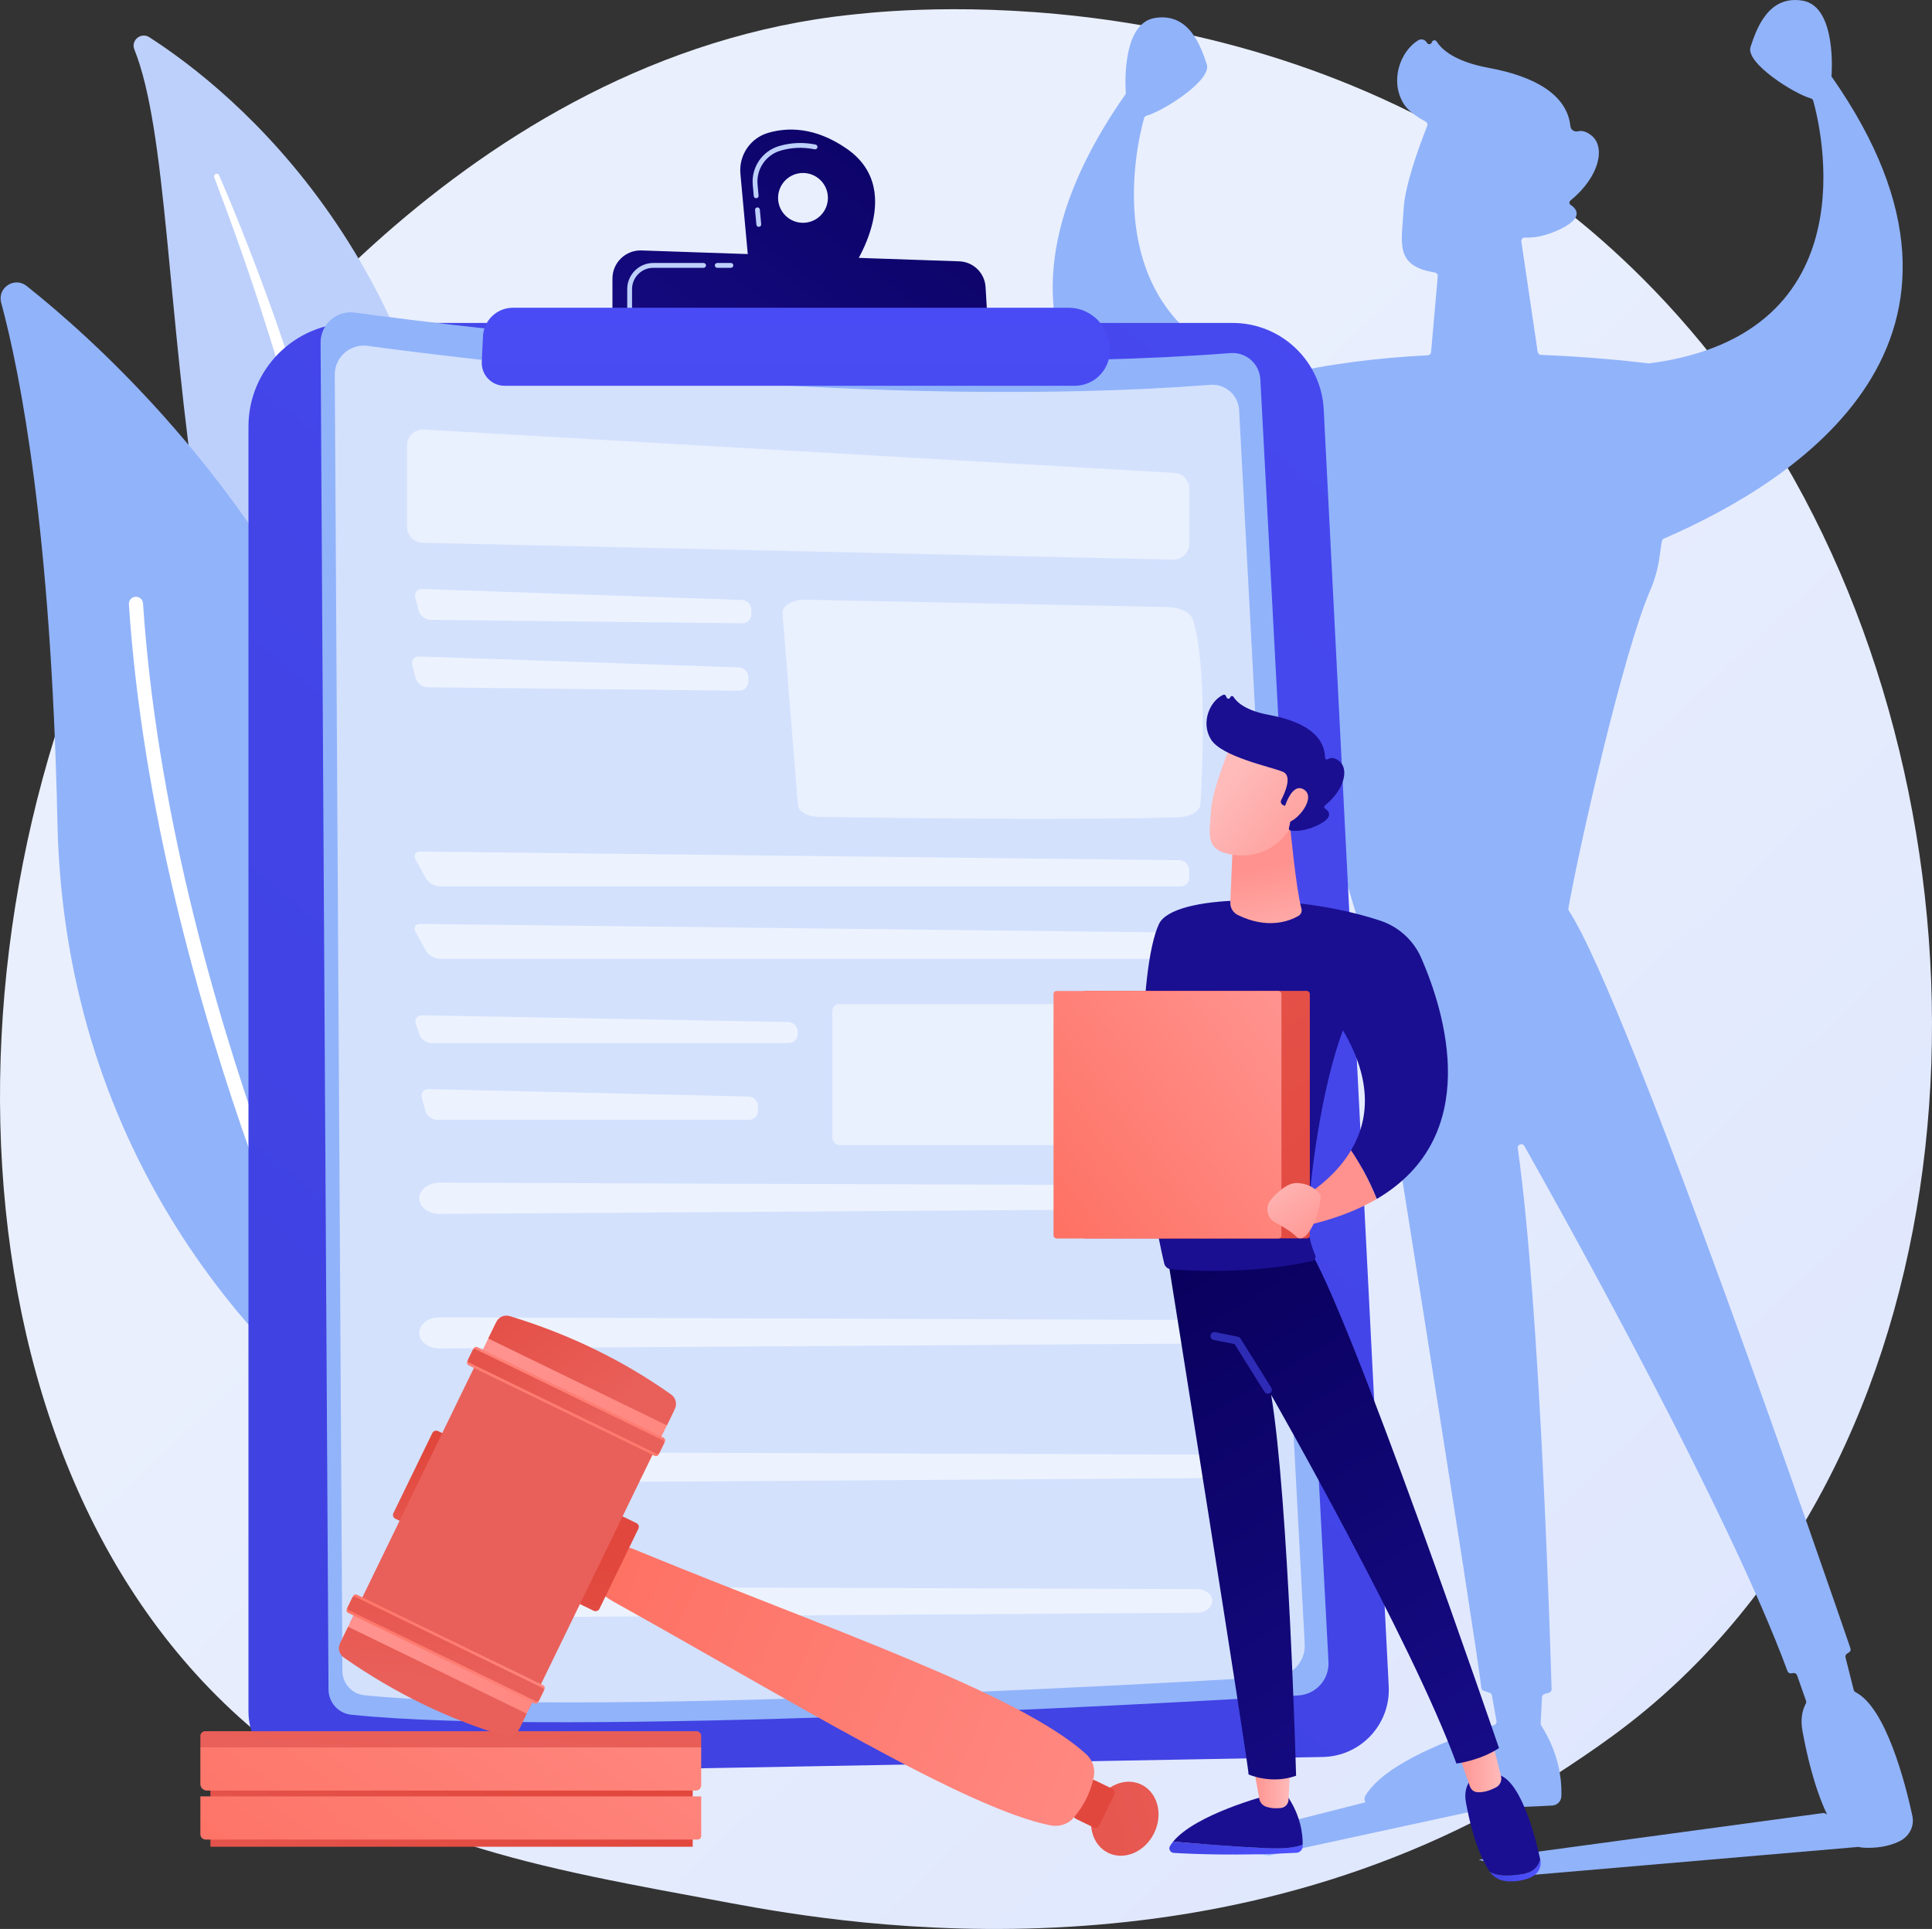
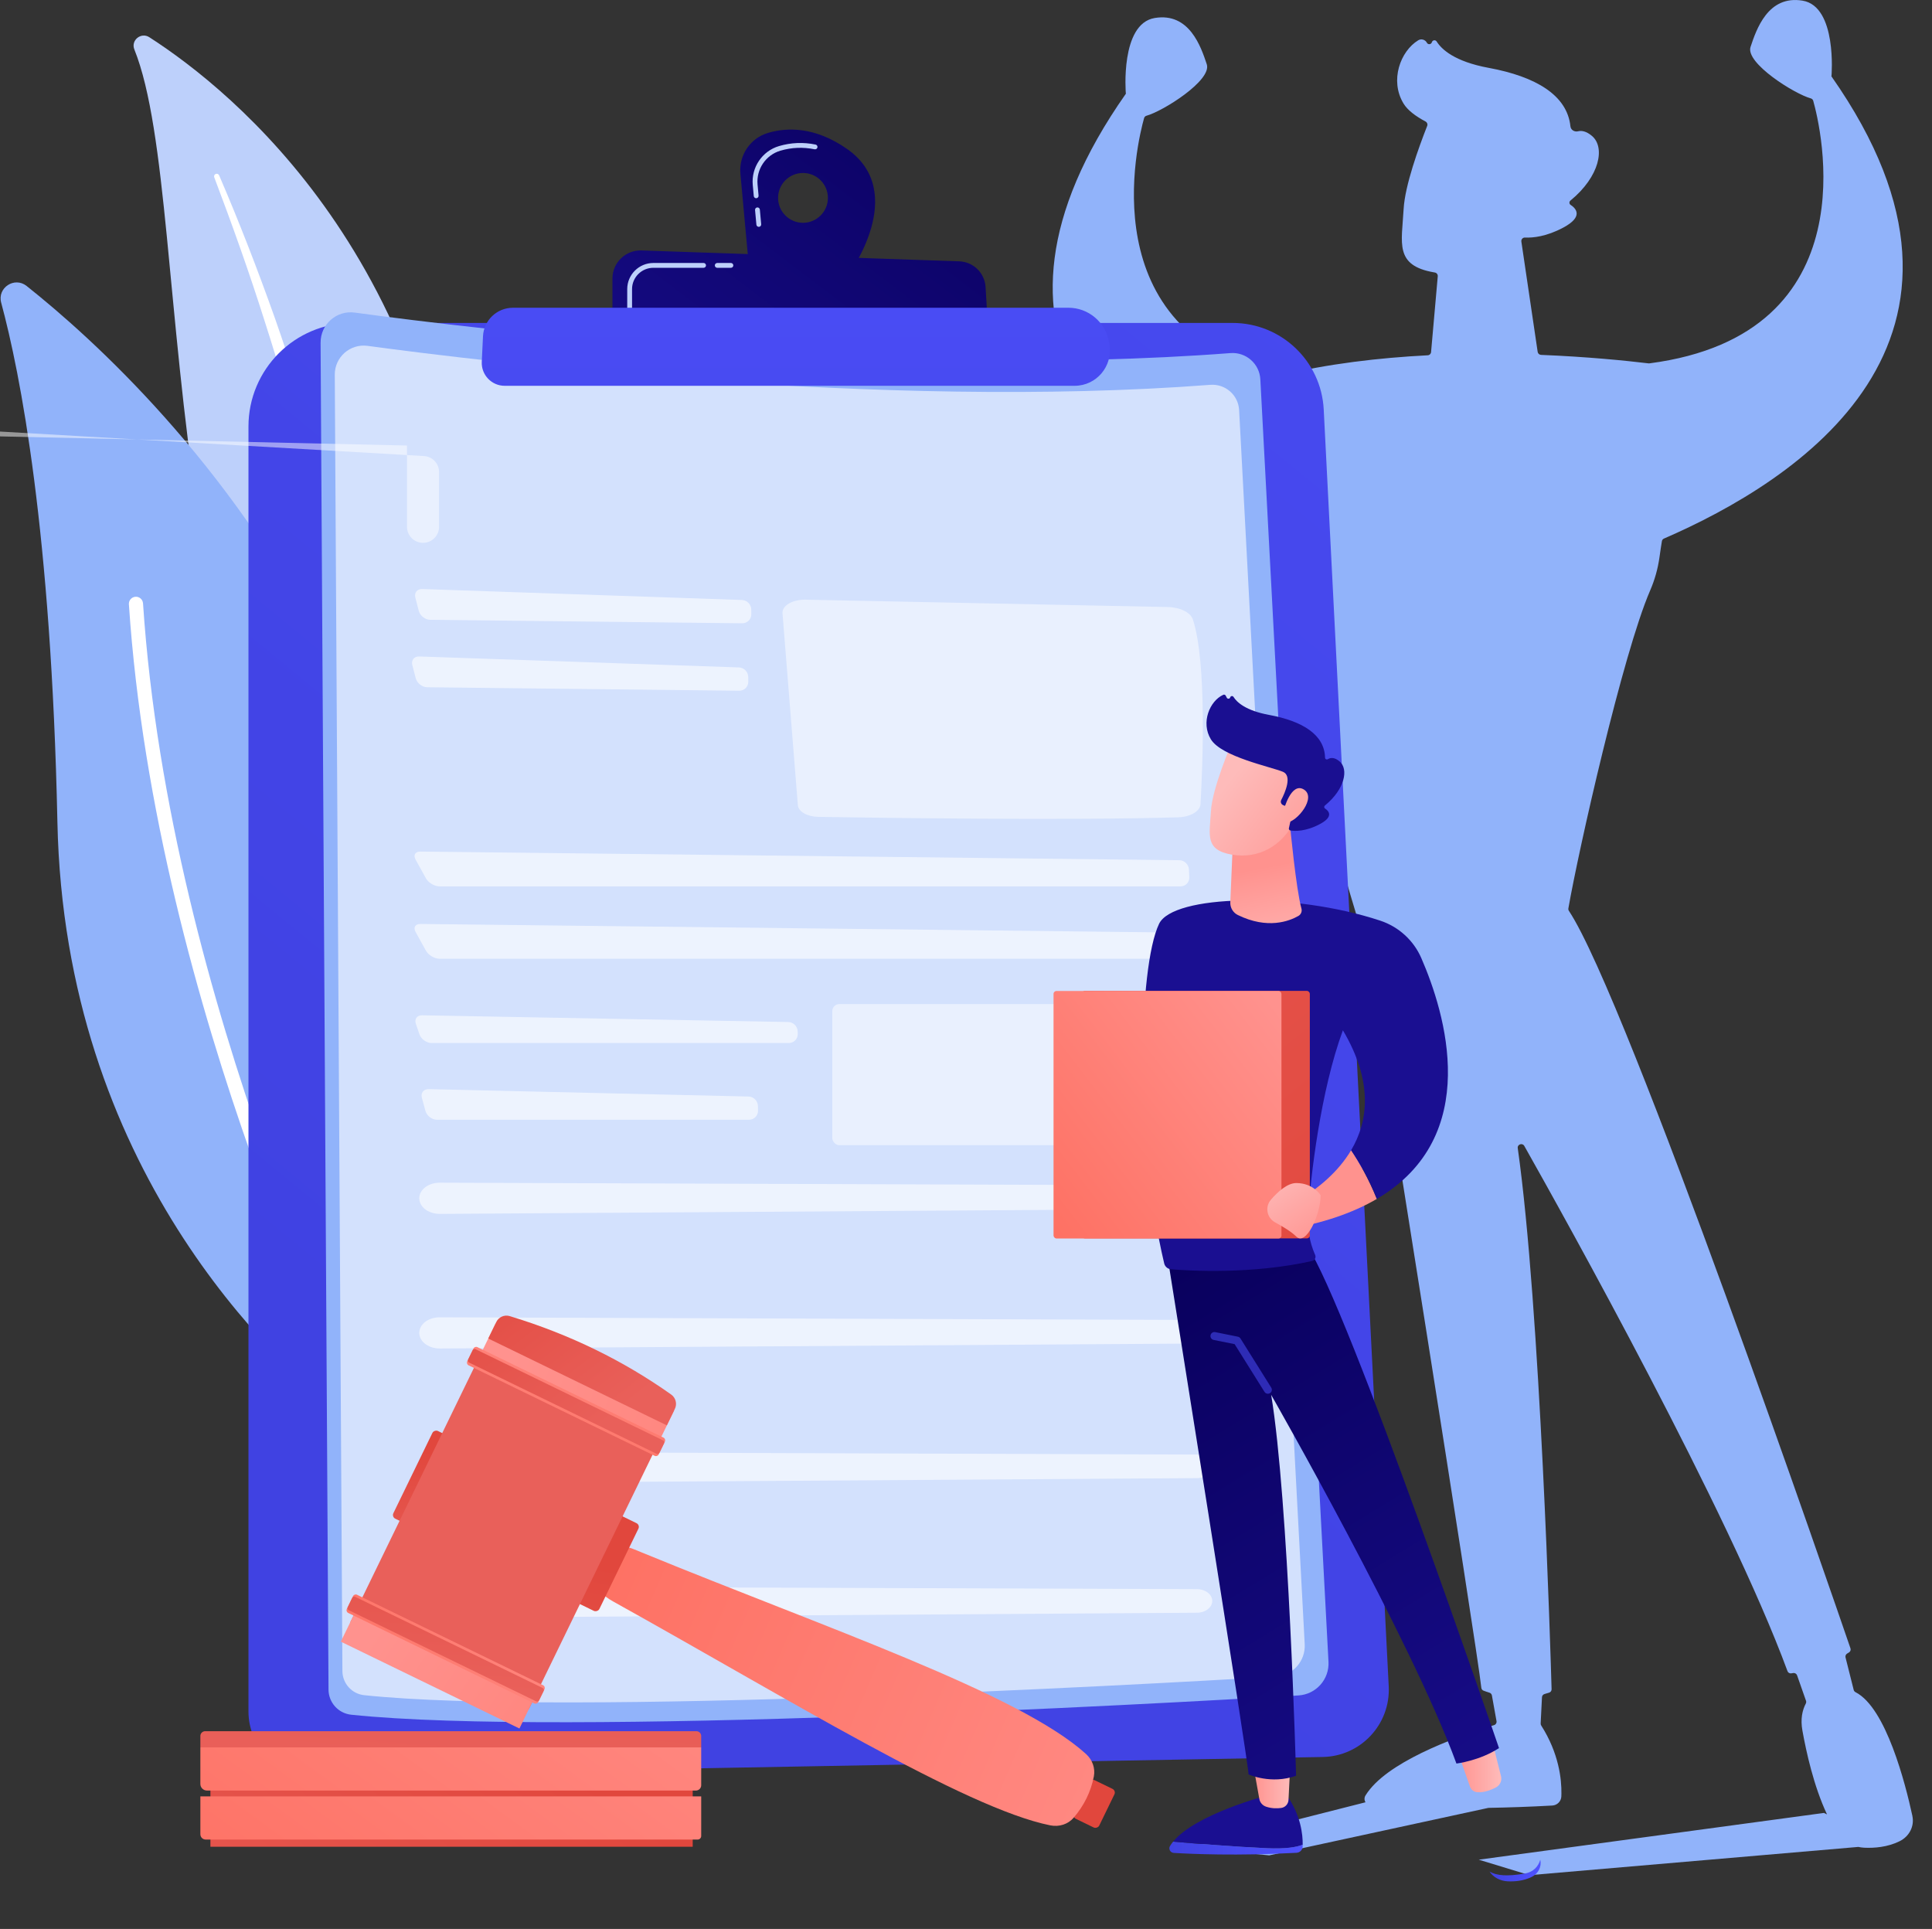
<svg xmlns="http://www.w3.org/2000/svg" xmlns:xlink="http://www.w3.org/1999/xlink" viewBox="0 0 2803.53 2799">
  <rect x="0" y="0" width="2803.53" height="2799" fill="#333333" stroke="none" />
  <defs>
    <style>
      .cls-1 {
        fill: url(#linear-gradient-2);
      }

      .cls-2, .cls-3, .cls-4, .cls-5 {
        fill: #fff;
      }

      .cls-6 {
        fill: url(#linear-gradient-17);
      }

      .cls-7 {
        fill: url(#linear-gradient-32);
      }

      .cls-7, .cls-8, .cls-5 {
        opacity: .6;
      }

      .cls-9 {
        fill: url(#linear-gradient-15);
      }

      .cls-10 {
        fill: url(#linear-gradient-18);
      }

      .cls-11 {
        fill: url(#linear-gradient-40);
      }

      .cls-12 {
        fill: url(#linear-gradient-28);
      }

      .cls-13 {
        fill: url(#linear-gradient-14);
      }

      .cls-14 {
        fill: url(#linear-gradient-36);
      }

      .cls-15 {
        fill: url(#linear-gradient-20);
      }

      .cls-16 {
        fill: url(#linear-gradient-6);
      }

      .cls-17 {
        isolation: isolate;
      }

      .cls-3 {
        opacity: .49;
      }

      .cls-18 {
        fill: url(#linear-gradient-35);
      }

      .cls-19 {
        fill: url(#linear-gradient-11);
      }

      .cls-20 {
        fill: url(#linear-gradient-39);
      }

      .cls-21 {
        fill: url(#linear-gradient-10);
      }

      .cls-22 {
        fill: #91b3fa;
      }

      .cls-4 {
        mix-blend-mode: soft-light;
      }

      .cls-23 {
        fill: url(#linear-gradient-37);
      }

      .cls-24 {
        fill: url(#linear-gradient-16);
      }

      .cls-25 {
        fill: url(#linear-gradient-31);
      }

      .cls-26 {
        fill: url(#linear-gradient-21);
      }

      .cls-27 {
        fill: url(#linear-gradient-25);
      }

      .cls-28 {
        fill: url(#linear-gradient-5);
      }

      .cls-29 {
        fill: url(#linear-gradient-34);
      }

      .cls-30 {
        fill: url(#linear-gradient-7);
      }

      .cls-31 {
        fill: url(#linear-gradient-24);
      }

      .cls-32 {
        fill: url(#linear-gradient-9);
      }

      .cls-33 {
        fill: url(#linear-gradient-22);
      }

      .cls-34 {
        fill: url(#linear-gradient-3);
      }

      .cls-35 {
        fill: url(#linear-gradient);
      }

      .cls-36 {
        fill: url(#linear-gradient-27);
      }

      .cls-37 {
        fill: url(#linear-gradient-33);
      }

      .cls-38 {
        fill: url(#linear-gradient-38);
      }

      .cls-39 {
        fill: url(#linear-gradient-29);
      }

      .cls-40 {
        fill: url(#linear-gradient-30);
      }

      .cls-41 {
        fill: #bdd0fb;
      }

      .cls-42 {
        fill: url(#linear-gradient-23);
      }

      .cls-43 {
        fill: url(#linear-gradient-19);
      }

      .cls-44 {
        fill: url(#linear-gradient-4);
      }

      .cls-45 {
        fill: url(#linear-gradient-8);
      }

      .cls-46 {
        fill: url(#linear-gradient-12);
      }

      .cls-47 {
        fill: url(#linear-gradient-13);
      }

      .cls-48 {
        fill: url(#linear-gradient-26);
      }
    </style>
    <linearGradient id="linear-gradient" x1="3059.74" y1="3253.31" x2="1082.99" y2="1149.03" gradientUnits="userSpaceOnUse">
      <stop offset="0" stop-color="#dae3fe" />
      <stop offset="1" stop-color="#e9effd" />
    </linearGradient>
    <linearGradient id="linear-gradient-2" x1="3612.58" y1="-1429.11" x2="695.96" y2="2125.52" gradientUnits="userSpaceOnUse">
      <stop offset="0" stop-color="#4f52ff" />
      <stop offset="1" stop-color="#4042e2" />
    </linearGradient>
    <linearGradient id="linear-gradient-3" x1="1371.55" y1="25.26" x2="783.79" y2="798.44" gradientUnits="userSpaceOnUse">
      <stop offset="0" stop-color="#09005d" />
      <stop offset="1" stop-color="#1a0f91" />
    </linearGradient>
    <linearGradient id="linear-gradient-4" x1="1436.02" y1="74.27" x2="848.26" y2="847.45" xlink:href="#linear-gradient-3" />
    <linearGradient id="linear-gradient-5" x1="1154.81" y1="-194.22" x2="1154.81" y2="1486.16" xlink:href="#linear-gradient-2" />
    <linearGradient id="linear-gradient-6" x1="731.51" y1="2493.29" x2="283.78" y2="3108.93" gradientUnits="userSpaceOnUse">
      <stop offset="0" stop-color="#e1473d" />
      <stop offset="1" stop-color="#e9605a" />
    </linearGradient>
    <linearGradient id="linear-gradient-7" x1="1057.38" y1="2084.02" x2="435.73" y2="2935.27" gradientUnits="userSpaceOnUse">
      <stop offset="0" stop-color="#ff928e" />
      <stop offset="1" stop-color="#fe7062" />
    </linearGradient>
    <linearGradient id="linear-gradient-8" x1="1013.31" y1="2072.42" x2="391.57" y2="2923.78" xlink:href="#linear-gradient-7" />
    <linearGradient id="linear-gradient-9" x1="714.88" y1="1748.89" x2="649.49" y2="2586.71" xlink:href="#linear-gradient-6" />
    <linearGradient id="linear-gradient-10" x1="989.05" y1="-1307.72" x2="1618.66" y2="-562.18" gradientTransform="translate(223.12 3449.5)" xlink:href="#linear-gradient-6" />
    <linearGradient id="linear-gradient-11" x1="1590.87" y1="2551.39" x2="1605.08" y2="2243.82" gradientTransform="translate(3247.46 44.95) rotate(64.07)" xlink:href="#linear-gradient-6" />
    <linearGradient id="linear-gradient-12" x1="1791.49" y1="2540.55" x2="758.84" y2="2037.62" gradientTransform="translate(-19.12 279.98) rotate(-2.69)" xlink:href="#linear-gradient-7" />
    <linearGradient id="linear-gradient-13" x1="802.91" y1="2033.02" x2="698.1" y2="2437.45" gradientTransform="translate(2273.85 590.23) rotate(61.38)" xlink:href="#linear-gradient-6" />
    <linearGradient id="linear-gradient-14" x1="617.94" y1="2106.79" x2="617.01" y2="2299.38" gradientTransform="translate(2278.05 652.32) rotate(64.07)" xlink:href="#linear-gradient-6" />
    <linearGradient id="linear-gradient-15" x1="934.14" y1="1294.57" x2="837.94" y2="1735.1" gradientTransform="translate(2413.04 595.39) rotate(64.07)" xlink:href="#linear-gradient-6" />
    <linearGradient id="linear-gradient-16" x1="1186.1" y1="-1908" x2="1062.22" y2="-1117" gradientTransform="translate(-533.59 4222.88)" xlink:href="#linear-gradient-7" />
    <linearGradient id="linear-gradient-17" x1="579.02" y1="1854.09" x2="544.29" y2="2195.61" gradientTransform="translate(-19.12 279.98) rotate(-2.69)" xlink:href="#linear-gradient-6" />
    <linearGradient id="linear-gradient-18" x1="893.92" y1="2054.74" x2="372.49" y2="2193.18" gradientTransform="translate(-19.12 279.98) rotate(-2.69)" xlink:href="#linear-gradient-7" />
    <linearGradient id="linear-gradient-19" x1="595.46" y1="1852.04" x2="560.28" y2="2197.96" gradientTransform="translate(-19.12 279.98) rotate(-2.69)" xlink:href="#linear-gradient-6" />
    <linearGradient id="linear-gradient-20" x1="6475.98" y1="-1904.18" x2="6352.1" y2="-1113.18" gradientTransform="translate(-5622.95 205.72) scale(1 -1)" xlink:href="#linear-gradient-7" />
    <linearGradient id="linear-gradient-21" x1="633.42" y1="1534.5" x2="830.23" y2="1812.34" gradientTransform="translate(-19.12 279.98) rotate(-2.69)" xlink:href="#linear-gradient-6" />
    <linearGradient id="linear-gradient-22" x1="818.52" y1="1609.22" x2="719.46" y2="1903.82" gradientTransform="translate(-19.12 279.98) rotate(-2.69)" xlink:href="#linear-gradient-7" />
    <linearGradient id="linear-gradient-23" x1="593.82" y1="1560.22" x2="791.95" y2="1839.95" gradientTransform="translate(-19.12 279.98) rotate(-2.69)" xlink:href="#linear-gradient-6" />
    <linearGradient id="linear-gradient-24" x1="-668" y1="1512.59" x2="-780.7" y2="1681.64" gradientTransform="translate(1038.89) rotate(-180) scale(1 -1)" gradientUnits="userSpaceOnUse">
      <stop offset="0" stop-color="#febbba" />
      <stop offset="1" stop-color="#ff928e" />
    </linearGradient>
    <linearGradient id="linear-gradient-25" x1="-851.45" y1="2681.65" x2="-657.97" y2="2681.65" gradientTransform="translate(1038.89) rotate(-180) scale(1 -1)" xlink:href="#linear-gradient-2" />
    <linearGradient id="linear-gradient-26" x1="-658.61" y1="2357.96" x2="-702.66" y2="2494.74" gradientTransform="translate(1038.89) rotate(-180) scale(1 -1)" xlink:href="#linear-gradient-3" />
    <linearGradient id="linear-gradient-27" x1="-833.58" y1="2590.79" x2="-779.08" y2="2590.79" xlink:href="#linear-gradient-24" />
    <linearGradient id="linear-gradient-28" x1="-1196.78" y1="2714.22" x2="-1122.63" y2="2714.22" gradientTransform="translate(1038.89) rotate(-180) scale(1 -1)" xlink:href="#linear-gradient-2" />
    <linearGradient id="linear-gradient-29" x1="-1008.99" y1="2245.13" x2="-1053.04" y2="2381.91" gradientTransform="translate(1038.89) rotate(-180) scale(1 -1)" xlink:href="#linear-gradient-3" />
    <linearGradient id="linear-gradient-30" x1="-1139.67" y1="2562.37" x2="-1074.54" y2="2562.37" xlink:href="#linear-gradient-24" />
    <linearGradient id="linear-gradient-31" x1="-612.85" y1="1859.52" x2="-1168.93" y2="2770.42" gradientTransform="translate(1038.89) rotate(-180) scale(1 -1)" xlink:href="#linear-gradient-3" />
    <linearGradient id="linear-gradient-32" x1="2039.09" y1="1519.05" x2="1701.25" y2="2169.88" xlink:href="#linear-gradient-2" />
    <linearGradient id="linear-gradient-33" x1="2744.87" y1="765.88" x2="2360.02" y2="1096.72" xlink:href="#linear-gradient-3" />
    <linearGradient id="linear-gradient-34" x1="-818.8" y1="1407.34" x2="-790.58" y2="1259.18" xlink:href="#linear-gradient-24" />
    <linearGradient id="linear-gradient-35" x1="-742.44" y1="1135.51" x2="-903.45" y2="1258.72" xlink:href="#linear-gradient-24" />
    <linearGradient id="linear-gradient-36" x1="1291.11" y1="1549.46" x2="1817.72" y2="1124.12" xlink:href="#linear-gradient-3" />
    <linearGradient id="linear-gradient-37" x1="-762.41" y1="1109.41" x2="-923.43" y2="1232.62" xlink:href="#linear-gradient-24" />
    <linearGradient id="linear-gradient-38" x1="2009.4" y1="1954.63" x2="1105.65" y2="842.54" xlink:href="#linear-gradient-6" />
    <linearGradient id="linear-gradient-39" x1="1869.49" y1="1483.57" x2="1498.59" y2="1766.9" xlink:href="#linear-gradient-7" />
    <linearGradient id="linear-gradient-40" x1="-806.37" y1="1699.14" x2="-880.66" y2="1810.57" xlink:href="#linear-gradient-24" />
  </defs>
  <g class="cls-17">
    <g id="Illustration">
      <g>
-         <path class="cls-35" d="M2466.22,2409.09c-72.97,75.22-138.27,119.43-188.26,152.81-487.56,325.55-1044.89,231.72-1217.2,199.65-278.01-51.74-512.68-88.25-714.31-270.41C-111.7,2077.21-89.42,1213.72,260.67,678.83c41.51-63.42,391.07-581.58,949.61-654.59,13.66-1.79,23.85-2.8,32.78-3.75,86.4-9.15,621.84-57.43,1058.43,308.34,62.5,52.36,163.07,146.8,256.33,290.84,341.02,526.67,342.1,1342.38-91.59,1789.41Z" />
        <path class="cls-22" d="M2775.09,2635.05c-.03-.12-.05-.24-.08-.37-9.93-45.92-38.03-156.58-82.38-179.23-1.34-.69-2.36-1.87-2.73-3.33l-11.85-47.14c-.55-2.2,.42-4.47,2.37-5.64,.9-.54,1.8-1.08,2.69-1.64,2-1.24,2.85-3.7,2.09-5.93-22.16-64.67-323.6-942.07-408.56-1070.08-.71-1.07-.98-2.3-.77-3.57,14.65-84.1,79-369.74,118.64-461.26,6.6-15.23,11.13-31.24,13.47-47.68,1.35-9.54,2.75-18.97,3.62-23.96,.29-1.68,1.39-3.06,2.95-3.73,193.02-83.66,512.22-287.24,242.98-670.79,.11-.39,.18-.67,.18-.67,0,0,8.39-100.7-41.96-109.09-50.35-8.39-67.13,41.96-75.53,67.13-7.77,23.29,63.46,68.12,87.46,74.69,1.71,.47,3.02,1.78,3.5,3.48,10.04,35.53,85.84,338.7-237.68,381-.42,.06-.84,.06-1.27,.01-33.9-4.06-89.24-9.62-156.04-12.31-2.45-.1-4.52-1.93-4.88-4.35l-23.66-160.05c-.47-3.16,2.03-6,5.22-5.85,11.48,.53,31.06-1.33,55.59-14.44,29.89-15.98,18.36-27.97,10.62-33-2.2-1.43-2.21-4.6-.19-6.26,42.69-34.94,50.66-77.41,31.18-93.79-8.29-6.97-15.03-7.96-20.09-6.71-5.23,1.29-10.59-1.91-11.15-7.27-4.74-45.34-50.62-72.21-118.57-84.75-49.89-9.21-68.55-27.14-75.46-38.2-1.79-2.86-6.09-2.23-7.03,1.01-.98,3.37-5.56,3.84-7.21,.74-2.41-4.56-8.18-6.26-12.57-3.58-25.9,15.79-41.64,58.37-21.32,91.8,5.93,9.75,17.55,18.4,31.92,26.06,2.3,1.23,3.37,3.95,2.41,6.38-12.37,31.38-32.3,86.5-34.19,120.54-2.77,49.71-13.48,81.97,44,91.97,.42,.07,.84,.14,1.25,.21,2.65,.44,4.51,2.82,4.28,5.49l-9.71,110c-.22,2.53-2.26,4.51-4.8,4.64-70.87,3.64-144.96,12.31-214.84,29.23-.77,.18-1.58,.19-2.35,.01-273.42-62.68-203.97-339.71-194.44-373.4,.48-1.69,1.77-2.98,3.47-3.44,23.97-6.56,95.24-51.39,87.48-74.69-8.39-25.18-25.18-75.53-75.53-67.13-50.35,8.39-41.96,109.09-41.96,109.09,0,0,.07,.28,.18,.67-251.06,357.65-3.63,551.46,190.89,645.56,1.69,.82,2.78,2.49,2.85,4.37l.76,19.01c.51,12.64,2.38,25.16,5.6,37.4,20.12,76.47,98.24,371.46,143.33,514.24,0,0,.39,.07,1.09,.19,20.04,125.34,165.16,1033.9,171.19,1092.39,.2,1.9,1.43,3.49,3.22,4.18,1.99,.76,4.91,1.81,8.6,2.92,1.83,.55,3.2,2.1,3.54,3.99l6.69,37.29c.46,2.55-1.04,5.03-3.52,5.79-43.48,13.2-142.83,47.27-179.96,92.82-2.5,3.06-4.79,6.16-6.69,9.32-1.95,3.25-1.7,6.94-.01,9.84l-257.55,65.41,117.92,11.6,318.04-68.92c28.69-.51,59.79-1.55,92.67-3.38,7.12-.4,12.85-6.04,13.16-13.08,.06-1.32,.1-2.75,.12-4.25,.31-20.75-3.61-58.46-29.32-98.79-.56-.88-.85-1.93-.8-2.98l1.92-38.09c.11-2.23,1.66-4.09,3.82-4.67,2.21-.6,4.44-1.27,6.68-2,2.12-.7,3.51-2.73,3.44-4.95-1.37-48.3-16.33-553.91-49.09-785.07-.79-5.58,6.72-8.14,9.49-3.24,59.56,105.58,297.18,531.91,381.91,762.06,.85,2.3,3.15,3.64,5.57,3.25,.78-.13,1.66-.28,2.63-.45,2.46-.44,4.9,.98,5.73,3.34l12.95,36.92c.48,1.36,.33,2.84-.34,4.13-4.89,9.35-7.97,22.21-4.86,39.25,5.65,31.07,16.26,80.09,35.66,121.44l-4.54-2.08-500.79,67.83,73.66,22.47,477.11-40.99c2.74,.57,5.54,1,8.39,1.14,14.85,.71,33.98-.76,51.47-9.38,14.47-7.13,21.72-22.14,18.59-36.62Z" />
        <g>
          <path class="cls-41" d="M194.95,71.73c-5.33-13.25,9.7-25.47,21.71-17.74,121.91,78.45,425.47,324.72,457.33,846.94,39.97,655.21,216.54,864.44,408.98,976.47,0,0-240.55-25.04-427.83-235.86C195.32,1123.91,289.65,307.24,194.95,71.73Z" />
          <path class="cls-4" d="M310.91,257.31c26.14,68.94,50.92,138.37,73.11,208.6,22.56,70.1,42.99,140.85,61.18,212.14,17.92,71.35,34.49,143.03,48,215.3,13.83,72.21,24.54,144.93,35.05,217.98,10.9,72.95,21.47,146.51,39.6,219.2,18.03,72.56,45,144.13,84.26,208.66,9.8,16.08,19.94,32.04,30.91,47.24,10.7,15.41,22.08,30.36,33.72,45.09,23.44,29.36,48.87,57.22,76.26,83.06,54.9,51.55,117.62,94.7,184.21,128.73,7.01,3.58,15.59,.8,19.18-6.21,3.52-6.88,.9-15.29-5.83-18.98l-.05-.03c-15.96-8.73-31.81-17.64-47.2-27.22-7.77-4.67-15.33-9.67-22.97-14.53-7.45-5.14-15.1-10-22.38-15.37-29.48-20.97-57.45-43.99-83.59-68.97-52.45-49.64-97.76-107.37-135.37-168.94-18.46-31.01-34.61-63.32-48.21-96.77-13.58-33.46-24.61-68.01-33.67-103.22-18.15-70.46-29.21-143.17-40.64-216.04-11.52-72.87-23.6-146.02-38.68-218.56-7.44-36.28-15.53-72.43-24.26-108.41-4.26-18.02-8.87-35.95-13.45-53.88-4.75-17.89-9.6-35.76-14.59-53.57-20.1-71.25-42.37-141.84-66.83-211.64-24.8-69.68-51.44-138.68-80.69-206.53-.84-1.94-3.09-2.83-5.02-2-1.88,.81-2.78,2.97-2.06,4.87Z" />
        </g>
        <g>
          <path class="cls-22" d="M567.94,2045.4c-7.06,25.34-37.7,35.24-58.46,19.08-114.54-89.14-415.61-370.48-426.17-871.43C74.38,770.01,29.35,541.48,1.71,439.15c-5.84-21.64,19.33-38.16,36.89-24.22,193.65,153.79,785.12,712.24,529.34,1630.47Z" />
          <path class="cls-4" d="M532.44,2048.3c-.51,.4-1.07,.76-1.68,1.06-5.06,2.56-11.24,.54-13.8-4.52-2.9-5.74-290.95-580.35-329.92-1167.99-.37-5.65,3.91-10.55,9.57-10.93,5.66-.37,10.55,3.91,10.93,9.57,38.69,583.36,324.86,1154.37,327.75,1160.07,2.26,4.46,.96,9.78-2.84,12.74Z" />
        </g>
        <g>
          <path class="cls-1" d="M360.55,618.86c0-82.99,67.27-150.26,150.26-150.26H1788.65c70.5,0,128.63,55.25,132.21,125.65l94.32,1852.63c2.81,55.1-40.57,101.57-95.72,102.57l-1464.56,26.62c-51.83,.94-94.35-40.81-94.35-92.65V618.86Z" />
          <g>
            <path class="cls-22" d="M465.24,497.11c-.16-26.55,23.19-47.1,49.5-43.53,174.5,23.66,774.56,96.85,1270.68,58.77,22.63-1.74,42.26,15.41,43.46,38.07l98.9,1860.88c1.36,25.52-18.13,47.33-43.64,48.84-208.66,12.35-1067.99,60.08-1374.5,27.98-18.66-1.95-32.82-17.66-32.93-36.42l-11.5-1954.59Z" />
            <path class="cls-5" d="M485.79,543.74c-.15-25.55,22.32-45.33,47.64-41.89,167.93,22.77,745.39,93.2,1222.84,56.55,21.77-1.67,40.67,14.83,41.83,36.63l95.18,1790.81c1.31,24.55-17.45,45.55-41.99,47.01-200.8,11.88-1027.77,57.82-1322.74,26.93-17.95-1.88-31.58-16.99-31.69-35.05l-11.07-1880.99Z" />
            <path class="cls-3" d="M1135.47,889.86l22.3,278.56c.74,9.26,13.64,16.63,29.62,16.89,88.91,1.46,365.97,5.38,522.4,.64,17.7-.54,31.69-8.84,32.28-19.12,2.98-52.24,9.51-204.29-11.01-267.85-3.31-10.27-18.52-17.79-36.52-18.16l-525.53-10.66c-18.95-.38-34.43,8.7-33.55,19.69Z" />
            <g class="cls-8">
              <path class="cls-2" d="M612.67,854.71c-7.33-.25-11.82,5.35-9.98,12.45l4.97,19.16c1.84,7.1,9.34,12.97,16.67,13.05l452.72,5.04c7.33,.08,13.26-5.85,13.18-13.18l-.08-6.82c-.08-7.33-6.15-13.54-13.47-13.79l-464-15.92Z" />
            </g>
            <g class="cls-8">
              <path class="cls-2" d="M608.29,952.57c-7.33-.25-11.82,5.35-9.98,12.45l4.97,19.16c1.84,7.1,9.34,12.97,16.67,13.05l452.72,5.04c7.33,.08,13.26-5.85,13.18-13.18l-.08-6.82c-.08-7.33-6.15-13.54-13.47-13.79l-464-15.92Z" />
            </g>
            <g class="cls-8">
              <path class="cls-2" d="M612.49,1473.23c-7.33-.13-11.39,5.43-9.02,12.37l5.2,15.25c2.37,6.94,10.31,12.62,17.64,12.62h518.35c7.33,0,13.16-6,12.95-13.33l-.1-3.57c-.21-7.33-6.38-13.44-13.71-13.57l-531.32-9.77Z" />
            </g>
            <g class="cls-8">
              <path class="cls-2" d="M622.03,1580.39c-7.33-.17-11.75,5.48-9.83,12.56l5.16,19c1.92,7.08,9.49,12.86,16.83,12.86h452.74c7.33,0,13.2-6,13.03-13.33l-.15-6.74c-.17-7.33-6.3-13.47-13.63-13.64l-464.15-10.72Z" />
            </g>
            <g class="cls-8">
              <path class="cls-2" d="M1713.05,1286.15c7.33,0,13.06-5.99,12.72-13.32l-.51-11.16c-.34-7.32-6.61-13.39-13.94-13.47l-1101.41-12.53c-7.33-.08-10.43,5.1-6.89,11.52l15.05,27.29c3.54,6.42,12.44,11.67,19.77,11.67H1713.05Z" />
            </g>
            <g class="cls-8">
              <path class="cls-2" d="M609.92,1340.7c-7.33-.08-10.43,5.1-6.89,11.52l15.05,27.29c3.54,6.42,12.44,11.67,19.77,11.67H1713.05c7.33,0,13.06-5.99,12.72-13.32l-.51-11.16c-.34-7.32-6.61-13.39-13.94-13.47l-1101.41-12.53Z" />
            </g>
            <g>
              <g class="cls-8">
                <path class="cls-2" d="M609.4,1744.54c3.44,10,15.28,16.94,28.76,16.86l1098.83-7.19c12.43-.08,22.37-7.95,22.1-17.48-.26-9.27-10.11-16.69-22.19-16.74l-1098.86-3.85c-19.4-.07-33.59,14.01-28.65,28.4Z" />
              </g>
              <g class="cls-8">
                <path class="cls-2" d="M609.4,1939.84c3.44,10,15.28,16.94,28.76,16.86l1098.83-7.19c12.43-.08,22.37-7.95,22.1-17.48-.26-9.27-10.11-16.69-22.19-16.73l-1098.86-3.85c-19.4-.07-33.59,14.01-28.65,28.4Z" />
              </g>
              <g class="cls-8">
                <path class="cls-2" d="M609.4,2135.14c3.44,10,15.28,16.94,28.76,16.86l1098.83-7.19c12.43-.08,22.37-7.95,22.1-17.48-.26-9.27-10.11-16.69-22.19-16.73l-1098.86-3.85c-19.4-.07-33.59,14.01-28.65,28.4Z" />
              </g>
              <g class="cls-8">
                <path class="cls-2" d="M609.4,2330.44h0c3.44,10,15.28,16.94,28.76,16.86l1098.83-7.19c12.43-.08,22.37-7.95,22.1-17.48-.26-9.27-10.11-16.69-22.19-16.73l-1098.86-3.85c-19.4-.07-33.59,14.01-28.65,28.4Z" />
              </g>
            </g>
            <rect class="cls-3" x="1207.73" y="1456.92" width="551.37" height="204.81" rx="10.27" ry="10.27" />
-             <path class="cls-3" d="M590.58,646.46v117.95c0,12.65,10.11,22.99,22.76,23.27l1088.78,24.4c13.06,.29,23.8-10.21,23.8-23.27v-79.44c0-12.33-9.62-22.53-21.93-23.24l-1088.78-62.9c-13.36-.77-24.62,9.86-24.62,23.24Z" />
+             <path class="cls-3" d="M590.58,646.46v117.95c0,12.65,10.11,22.99,22.76,23.27c13.06,.29,23.8-10.21,23.8-23.27v-79.44c0-12.33-9.62-22.53-21.93-23.24l-1088.78-62.9c-13.36-.77-24.62,9.86-24.62,23.24Z" />
          </g>
          <path class="cls-34" d="M1228.98,216c-46.16-32.11-86.29-31.47-114.54-23.14-25.77,7.6-42.48,32.49-40.03,59.25l12.18,132.99,144.99,12.87s87.92-118.99-2.6-181.97Zm-63.76,107.29c-19.97,0-36.15-16.19-36.15-36.15s16.19-36.15,36.15-36.15,36.15,16.19,36.15,36.15-16.19,36.15-36.15,36.15Z" />
          <path class="cls-41" d="M1101.08,329.15c-1.79,0-3.31-1.36-3.48-3.18l-1.94-21.18c-.18-1.92,1.24-3.63,3.16-3.8,1.96-.18,3.63,1.24,3.8,3.17l1.94,21.18c.18,1.92-1.24,3.62-3.16,3.8-.11,.01-.22,.01-.32,.01Zm-3.8-41.5c-1.79,0-3.31-1.36-3.48-3.18l-1.47-16.08c-2.34-25.49,13.7-49.23,38.14-56.44,17.3-5.11,35.13-5.84,52.99-2.18,1.89,.39,3.11,2.24,2.72,4.13-.39,1.89-2.22,3.1-4.13,2.72-16.73-3.42-33.41-2.74-49.61,2.03-21.24,6.27-35.18,26.92-33.15,49.09l1.47,16.08c.18,1.92-1.24,3.63-3.16,3.8-.11,.01-.22,.01-.32,.01Z" />
          <path class="cls-44" d="M888.72,471.04v-66.86c0-23.08,19.13-41.57,42.2-40.78l460.99,15.79c20.46,.7,37.03,16.85,38.25,37.28l3.85,64.25-545.29-9.68Z" />
          <path class="cls-41" d="M1060.61,388.59h-19.82c-1.93,0-3.5-1.56-3.5-3.5s1.57-3.5,3.5-3.5h19.82c1.93,0,3.5,1.56,3.5,3.5s-1.57,3.5-3.5,3.5Z" />
          <path class="cls-41" d="M913.67,450.04c-1.93,0-3.5-1.56-3.5-3.5v-27.05c0-20.9,17-37.9,37.9-37.9h72.89c1.93,0,3.5,1.56,3.5,3.5s-1.57,3.5-3.5,3.5h-72.89c-17.04,0-30.9,13.86-30.9,30.9v27.05c0,1.93-1.57,3.5-3.5,3.5Z" />
          <path class="cls-28" d="M700.88,487.92c1.11-23.15,20.21-41.35,43.39-41.35l806.13-.02c28.99,0,53.77,20.86,58.71,49.42l.68,3.94c5.42,31.28-18.67,59.9-50.42,59.9H732.33c-19,0-34.14-15.89-33.23-34.87l1.78-37.02Z" />
        </g>
        <g>
          <g>
            <rect class="cls-16" x="305.32" y="2516.59" width="699.87" height="163.11" />
            <path class="cls-30" d="M290.75,2606.62H1017.52v57.47c0,2.85-2.32,5.17-5.17,5.17H298.49c-4.27,0-7.73-3.47-7.73-7.73v-54.9h0Z" />
            <path class="cls-45" d="M290.75,2535.51H1017.52v54.97c0,4.23-3.44,7.67-7.67,7.67H300.32c-5.28,0-9.57-4.29-9.57-9.57v-53.07h0Z" />
            <path class="cls-32" d="M297.71,2512.02H1010.56c3.84,0,6.96,3.12,6.96,6.96v16.53H290.75v-16.53c0-3.84,3.12-6.96,6.96-6.96Z" />
          </g>
          <g>
-             <ellipse class="cls-21" cx="1632.21" cy="2639.19" rx="55.08" ry="47.41" transform="translate(-1455.03 2952.88) rotate(-64.07)" />
            <rect class="cls-19" x="1556.65" y="2597.24" width="62.32" height="40.73" rx="6.03" ry="6.03" transform="translate(-1460.6 2900.81) rotate(-64.07)" />
            <path class="cls-46" d="M1587.27,2577.79c-4.33,22.2-14.18,42.04-29.17,59.67-8.1,9.53-21.09,13.8-34.01,11.2-123.54-24.81-382.47-184.84-633.92-324.64-16.66-9.27-28.18-19.78-20.33-35.92l17.34-35.66c7.8-16.05,26.48-7.01,44.01,.19,265.98,109.28,548.09,204.53,644.94,292.67,9.29,8.46,13.43,20.78,11.15,32.5Z" />
            <rect class="cls-47" x="808.68" y="2246.76" width="141.51" height="41.42" rx="6" ry="6" transform="translate(-1544.3 2066.75) rotate(-64.07)" />
            <rect class="cls-13" x="546.99" y="2125.9" width="141.51" height="41.42" rx="6" ry="6" transform="translate(-1582.86 1763.4) rotate(-64.07)" />
            <rect class="cls-9" x="518.03" y="2081.92" width="425.39" height="288.2" transform="translate(-1590.7 1909.69) rotate(-64.07)" />
            <rect class="cls-24" x="609.08" y="2277.07" width="53.5" height="288.2" transform="translate(-1819.61 1934.15) rotate(-64.07)" />
-             <path class="cls-6" d="M764.28,2486.52l-11.63,23.91c-3.56,7.31-11.88,10.98-19.67,8.66-80.79-23.99-158.99-61.38-234.22-114.03-6.59-4.61-8.85-13.33-5.33-20.57l11.68-24.01,259.18,126.03Z" />
            <path class="cls-10" d="M790.12,2451.14l-9.03,18.57c-1.05,2.16-3.65,3.06-5.81,2.01l-269.99-131.29c-2.16-1.05-3.06-3.65-2.01-5.81l9.03-18.57c1.05-2.16,3.65-3.06,5.81-2.01l269.99,131.29c2.16,1.05,3.06,3.65,2.01,5.81Z" />
            <path class="cls-43" d="M788.92,2453.6l-6.64,13.65c-.77,1.59-2.68,2.25-4.27,1.48l-272.05-132.3c-1.59-.77-2.25-2.68-1.48-4.27l6.64-13.65c.77-1.59,2.68-2.25,4.27-1.48l272.05,132.29c1.59,.77,2.25,2.68,1.48,4.27Z" />
            <rect class="cls-15" x="810.2" y="1863.48" width="53.5" height="288.2" transform="translate(3008.39 2132.85) rotate(115.93)" />
            <path class="cls-26" d="M967.67,2068.26l11.63-23.91c3.56-7.31,1.3-16.12-5.33-20.83-68.76-48.73-146.46-87.15-234.32-113.81-7.69-2.33-15.95,1.27-19.47,8.5l-11.68,24.01,259.18,126.03Z" />
            <path class="cls-33" d="M955.8,2110.43l9.03-18.57c1.05-2.16,.15-4.76-2.01-5.81l-269.99-131.29c-2.16-1.05-4.76-.15-5.81,2.01l-9.03,18.57c-1.05,2.16-.15,4.76,2.01,5.81l269.99,131.29c2.16,1.05,4.76,.15,5.81-2.01Z" />
            <path class="cls-42" d="M956.99,2107.97l6.64-13.65c.77-1.59,.11-3.5-1.48-4.27l-272.05-132.29c-1.59-.77-3.5-.11-4.27,1.48l-6.64,13.65c-.77,1.59-.11,3.5,1.48,4.27l272.05,132.29c1.59,.77,3.5,.11,4.27-1.48Z" />
          </g>
        </g>
        <g>
          <path class="cls-31" d="M1864.22,1784.42l-124.5,1.54,43.57-41.02c10.83-10.19,27.36-11.85,39.86-3.74,7.32,4.75,15.26,11.19,22.14,19.73,0,0,77.66-28.38,115.31-91.88,11.72,17.42,25.44,41.13,37.32,70.62-33.75,19.81-77.5,35.39-133.7,44.75Z" />
          <path class="cls-27" d="M1702.32,2672.29c33.15,2.86,90.67,7.52,136.02,9.51,27.26,1.2,42.96-1.47,51.99-5.09-.01,1.02-.04,1.98-.08,2.88-.21,4.77-4.09,8.59-8.91,8.86-85.69,4.78-153.84,1.66-178.1,.18-5.02-.31-8.01-5.76-5.44-10.03,1.28-2.14,2.84-4.23,4.53-6.31Z" />
          <path class="cls-48" d="M1838.34,2681.81c-45.35-2-102.88-6.65-136.02-9.51,32.59-39.98,136.02-66.93,136.02-66.93h29.21c20.09,28.96,23,56.54,22.78,71.36-9.04,3.62-24.73,6.29-51.99,5.09Z" />
          <path class="cls-36" d="M1872.47,2557.67l-2.73,54.1c-.3,5.86-4.68,10.78-10.55,11.62-5.84,.83-13.66,.94-21.94-1.82-5.1-1.7-8.89-5.99-9.83-11.24l-9.45-52.66h54.5Z" />
          <g>
            <path class="cls-12" d="M2211.52,2718.79c14.37-2.33,20.88-11.03,23.6-20.32,.02,.08,.04,.17,.05,.25,2.11,9.8-2.79,19.96-12.59,24.8-11.85,5.84-24.8,6.84-34.85,6.35-10.79-.52-20.69-5.72-26.13-14.03l-.08-.12c10.83,6.24,26.03,6.97,50,3.08Z" />
-             <path class="cls-39" d="M2143.75,2574.34h24.09c36.7-.87,59.74,89.24,67.28,124.13-2.73,9.29-9.23,17.99-23.6,20.32-23.97,3.89-39.17,3.16-50-3.08-19.82-30.37-29.65-74.86-34.38-100.82-5.37-29.53,16.61-40.55,16.61-40.55Z" />
          </g>
          <path class="cls-40" d="M2164.75,2524.13l13.38,53.21c1.64,6.52-1.48,13.27-7.51,16.37-7.48,3.84-18.02,7.88-27.7,6.71-4.55-.55-8.34-3.76-9.84-8.04l-19.64-55.98,51.32-12.26Z" />
          <path class="cls-25" d="M1694.16,1823.36s119.55,747.28,117.58,751.38c0,0,33.02,15.01,69.01,1.91,0,0-10.81-399.47-36.14-552.64,0,0,204.03,357.05,268.82,534.96,0,0,33.79-4.03,61.77-22.44,0,0-219.68-642.67-278.29-728.28l-202.75,15.1Z" />
          <path class="cls-7" d="M1839.83,2022.38c1.05,0,2.11-.28,3.06-.88,2.7-1.69,3.52-5.26,1.83-7.96l-44.67-71.36c-.84-1.35-2.2-2.28-3.76-2.6l-32.88-6.62c-3.13-.65-6.18,1.4-6.8,4.53-.63,3.13,1.4,6.17,4.52,6.8l30.44,6.13,43.35,69.25c1.1,1.75,2.98,2.71,4.9,2.71Z" />
          <path class="cls-37" d="M1681.94,1340.48c20.11-42.17,193.71-46.62,320.89-4.6,26.77,8.84,48.45,28.63,59.62,54.27,34.4,78.95,90.1,258.76-64.52,349.53-11.88-29.49-25.59-53.2-37.32-70.62,24.9-42,32.28-99.37-11.91-174.08-32.22,87-47.34,213.95-50.5,270.14-1.04,18.5,2.21,36.96,9.46,54.04l.79,1.86c1.55,3.65-.58,7.85-4.49,8.73-87.05,19.55-177.59,14.24-204.64,12.01-4.83-.4-8.84-3.85-9.95-8.52-42.33-178.36-37.72-429.26-7.44-492.76Z" />
          <path class="cls-29" d="M1871.96,1197.68s8.81,93.11,16.56,120.65c1.18,4.18-.64,8.58-4.44,10.75-13.16,7.52-44.72,19.78-87.9-1.38-6.99-3.43-11.2-10.72-10.87-18.43l3.8-89.98,82.84-21.62Z" />
          <g>
            <path class="cls-18" d="M1787.23,1078.56s-28.17,64.7-30.06,98.66c-1.89,33.96-9.21,56,30.06,62.84,39.27,6.84,72.35-12.72,90.27-46.55,0,0,28.08-52.13,21.78-73.47-6.3-21.35-112.05-41.47-112.05-41.47Z" />
            <path class="cls-14" d="M1864.07,1169.19l-2.24-.99c-2.85-1.25-4.06-4.64-2.63-7.4,5.54-10.7,16.33-35.22,2.39-40.93-17.97-7.37-89.16-21.89-104.52-47.15-14.76-24.28-1.68-55.61,17.97-64.53,1.32-.6,2.87-.12,3.54,1.15l1.64,3.1c1.12,2.12,4.26,1.8,4.92-.5h0c.64-2.21,3.58-2.64,4.81-.69,4.72,7.56,17.47,19.81,51.55,26.1,48.44,8.94,80.47,28.54,81.27,62.02,.05,2.13,2.31,3.31,4.13,2.2,3.58-2.18,9.3-3.2,16.95,3.23,13.3,11.19,7.86,40.2-21.3,64.07-1.39,1.13-1.37,3.3,.13,4.27,5.29,3.44,13.17,11.63-7.25,22.55-21.12,11.29-36.9,10.37-42.97,9.36-1.51-.25-2.48-1.71-2.16-3.21l6.48-29.42c.37-1.67-.9-3.24-2.61-3.24h-10.1Z" />
            <path class="cls-23" d="M1862.85,1175.4s10.74-41.33,29.28-29.74c18.53,11.59-9.62,46.31-24.51,47.86l-4.76-18.11Z" />
          </g>
          <rect class="cls-38" x="1569.97" y="1437.81" width="330.73" height="359.14" rx="4.25" ry="4.25" />
          <rect class="cls-20" x="1528.79" y="1437.94" width="330.73" height="359.14" rx="4.25" ry="4.25" />
          <path class="cls-11" d="M1916.36,1734.29s-10.59-17.65-35.31-17.65c-12.78,0-26.51,12.27-36.78,24.13-8.96,10.34-6.08,26.35,5.95,32.87,11.25,6.1,23.97,13.81,30.84,20.68,14.12,14.12,35.31-31.78,35.31-60.02Z" />
        </g>
      </g>
    </g>
  </g>
</svg>